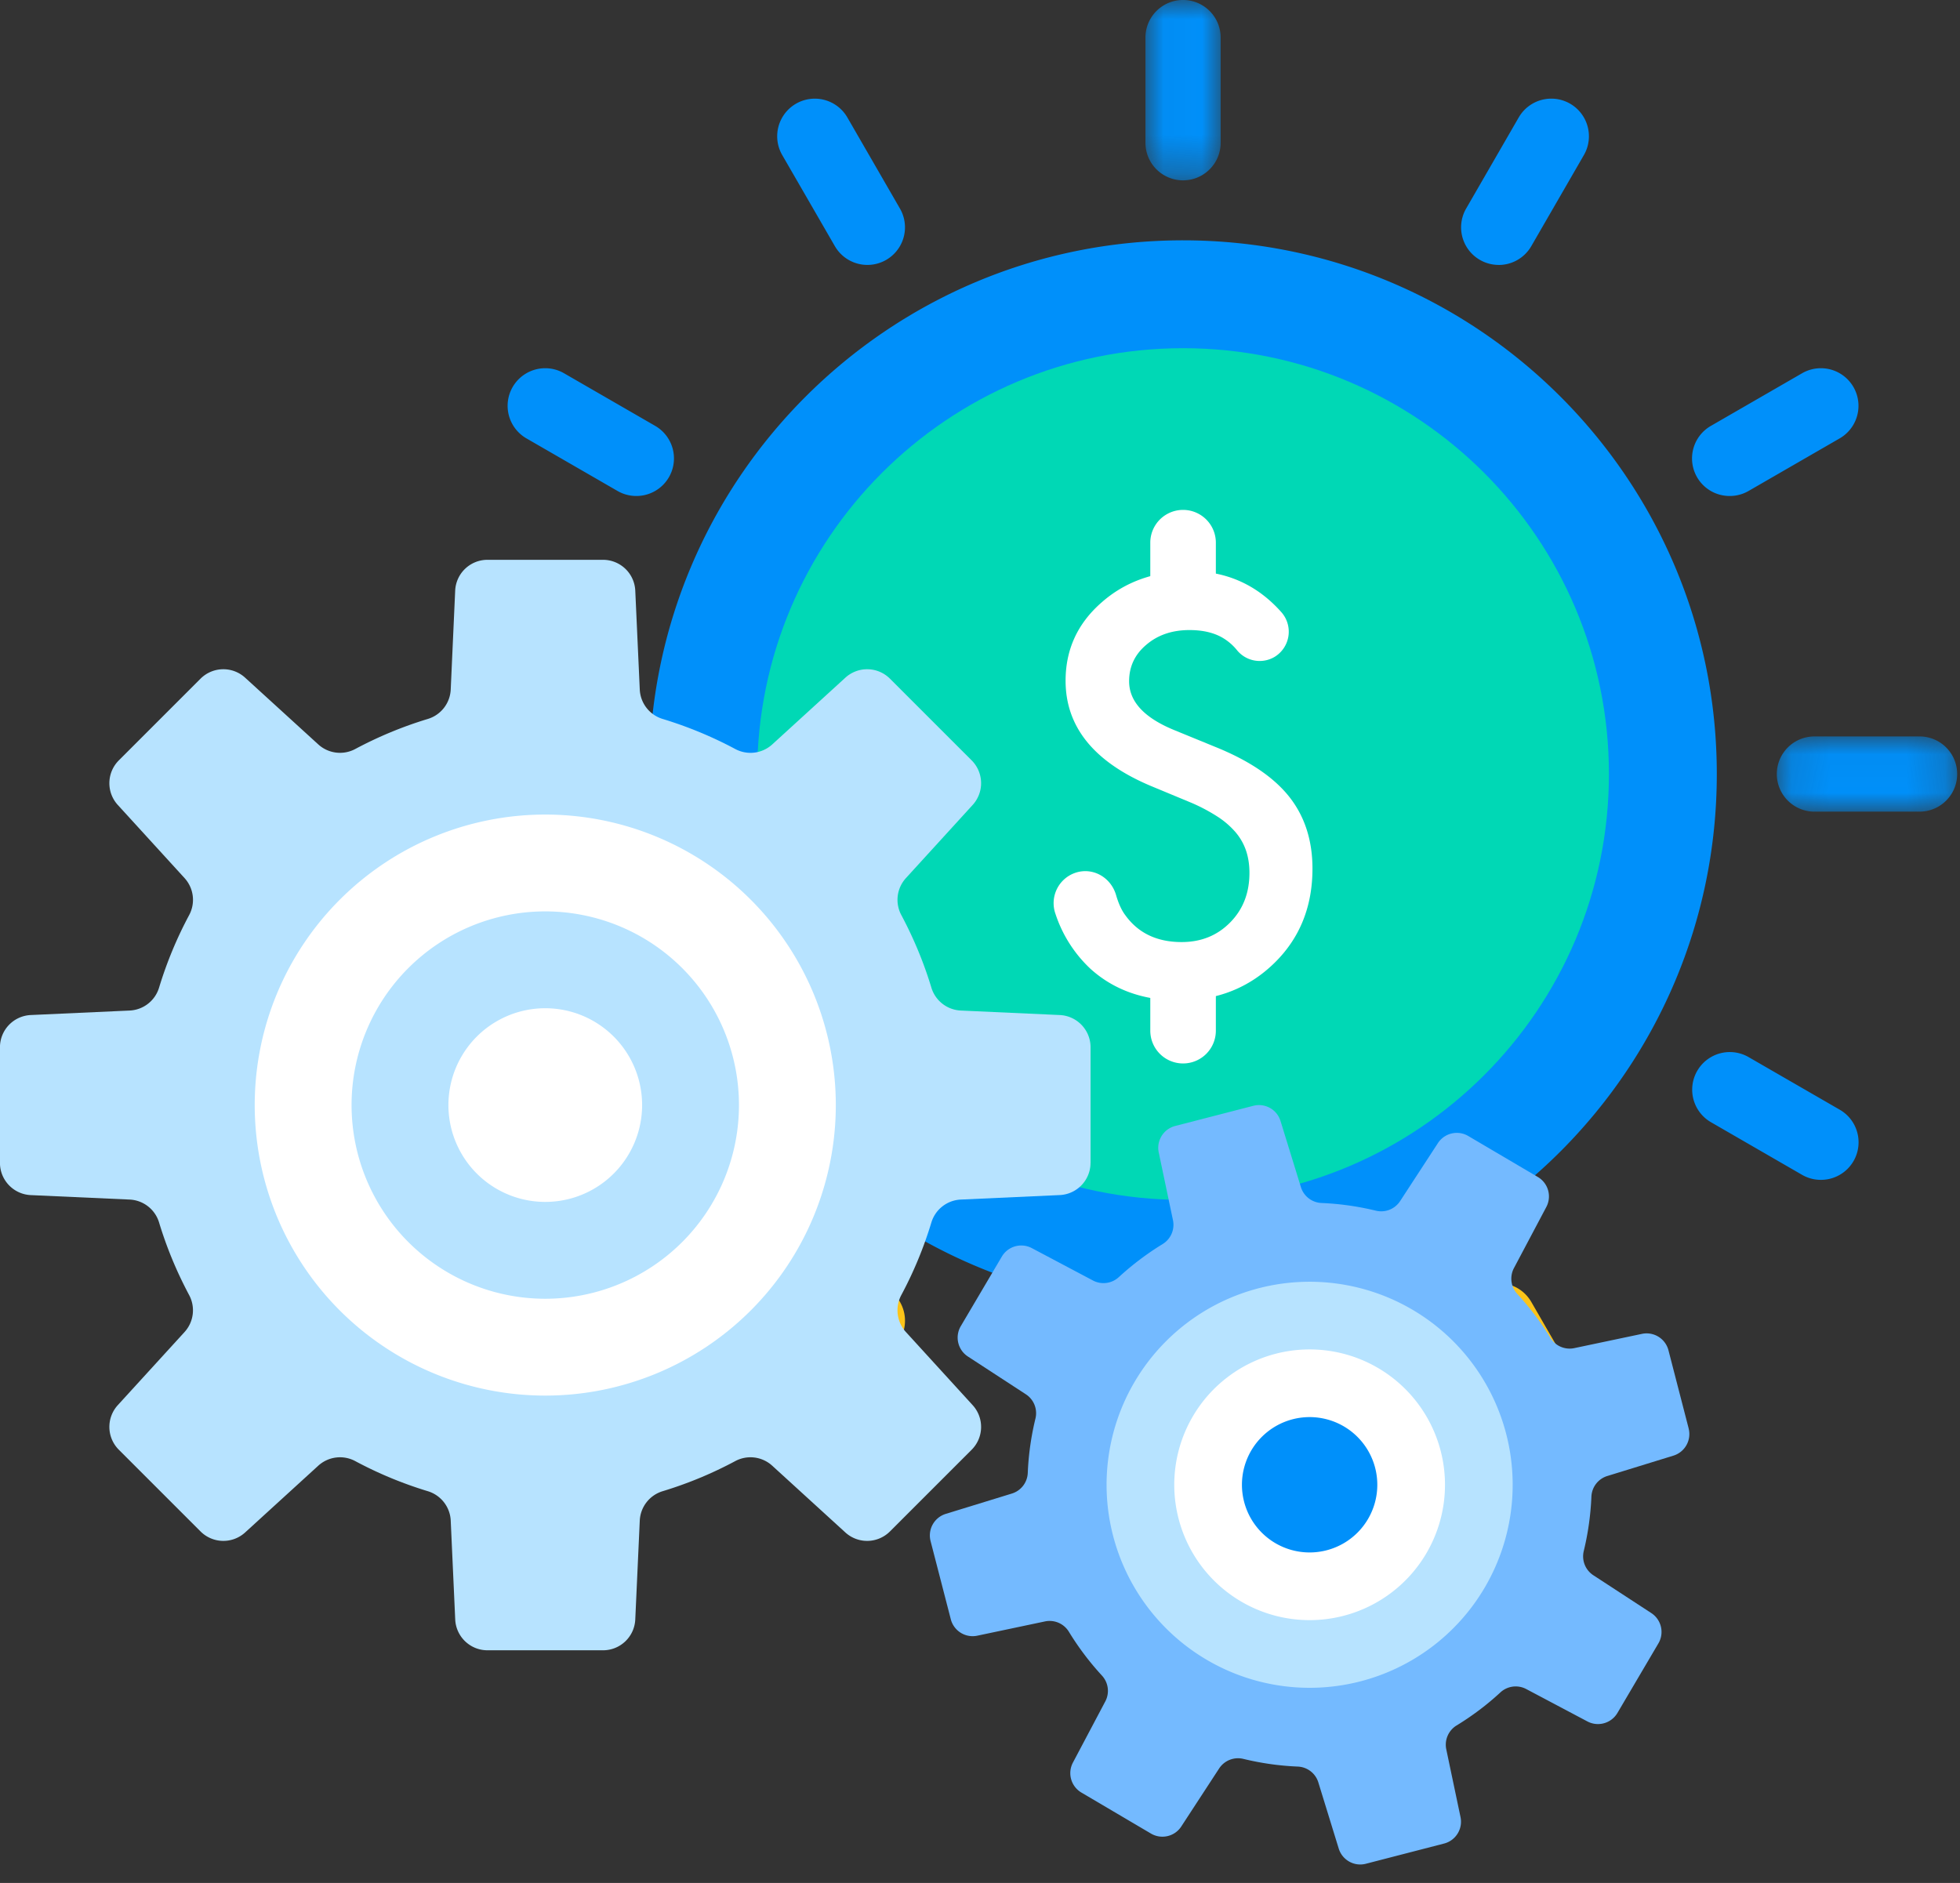
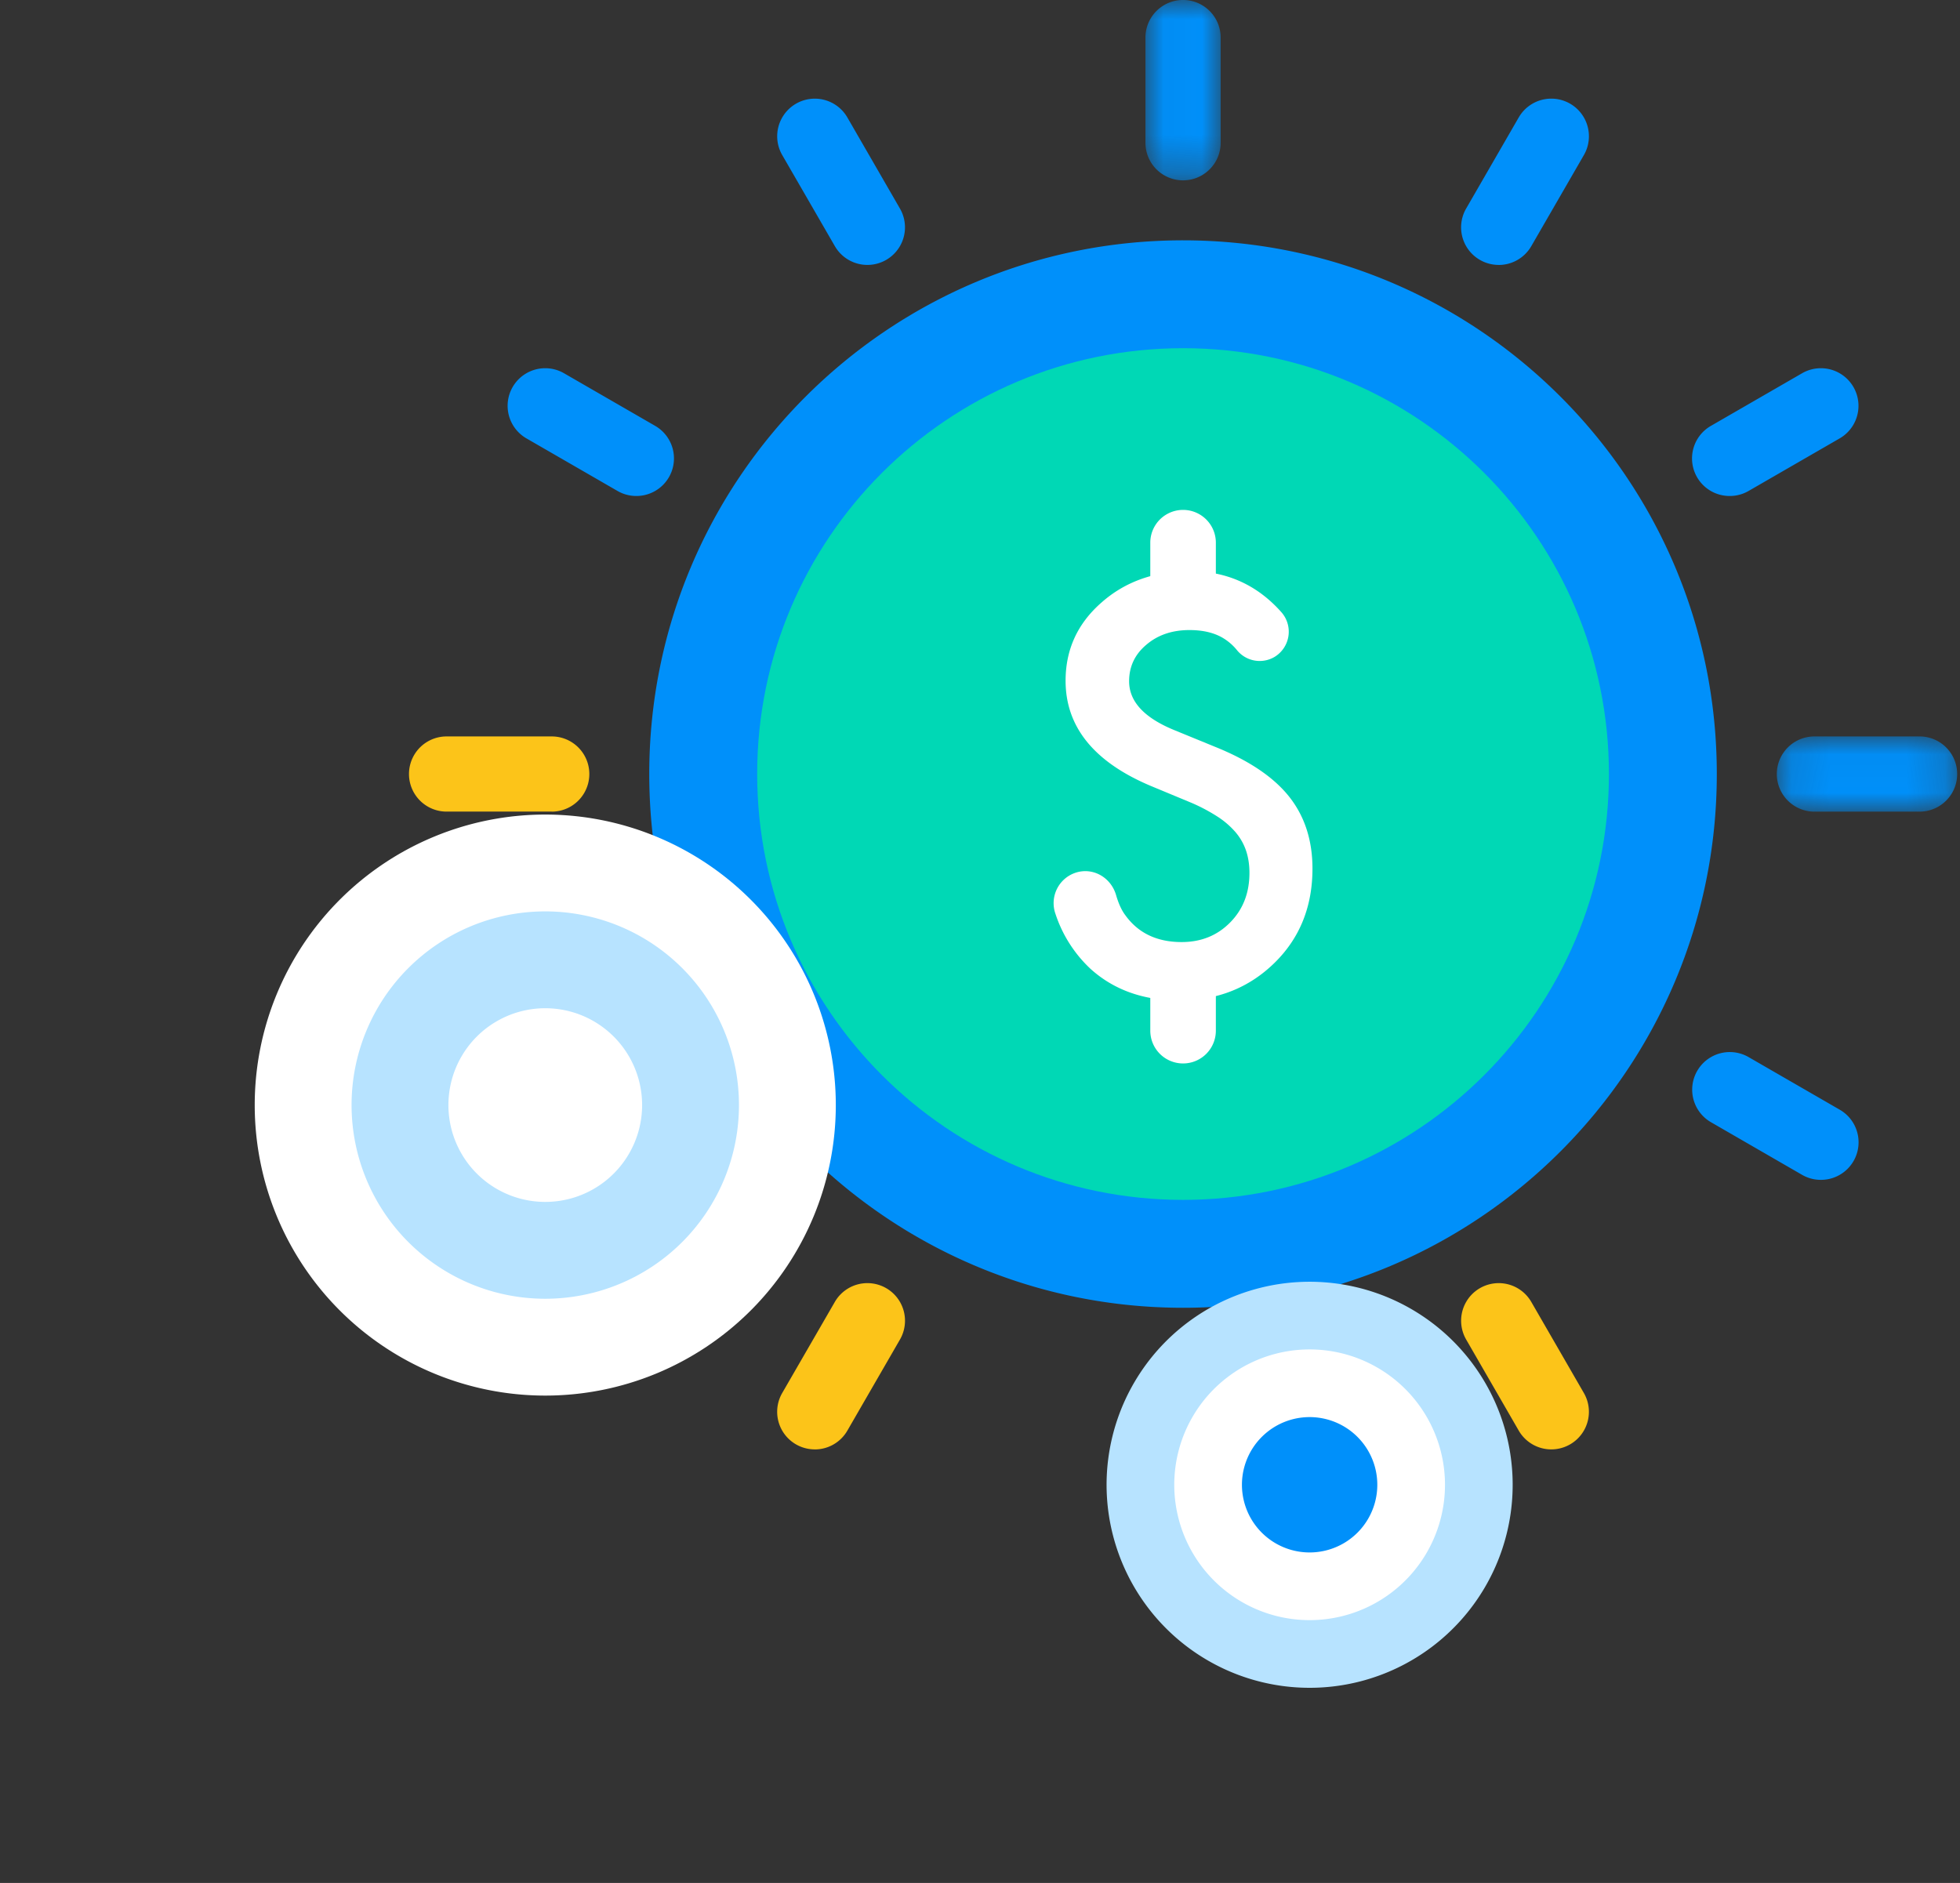
<svg xmlns="http://www.w3.org/2000/svg" xmlns:xlink="http://www.w3.org/1999/xlink" width="51" height="49" viewBox="0 0 51 49">
  <rect x="0" y="0" width="51" height="49" fill="#333333" stroke="none" />
  <defs>
    <path id="a" d="M4.814.035v1.957H.12V.035h4.693z" />
    <path id="c" d="M.035 0h1.957v4.693H.035V0z" />
  </defs>
  <g fill="none" fill-rule="evenodd">
    <path fill="#FCC419" d="M14.187 10.56l2.37 1.369" />
    <path fill="#0090FA" d="M16.556 12.907a.974.974 0 0 1-.488-.131l-2.37-1.368a.978.978 0 0 1 .978-1.695l2.37 1.368a.978.978 0 0 1-.49 1.826" />
    <path fill="#FCC419" d="M14.356 21.12H11.62a.978.978 0 0 1 0-1.956h2.736a.978.978 0 0 1 0 1.957M14.187 29.724l2.37-1.368M14.188 30.703a.978.978 0 0 1-.49-1.826l2.37-1.368a.978.978 0 1 1 .978 1.694l-2.37 1.369a.974.974 0 0 1-.488.13M21.202 36.739l1.368-2.37M21.2 37.717a.978.978 0 0 1-.846-1.468l1.369-2.37a.978.978 0 1 1 1.694.98l-1.368 2.369a.978.978 0 0 1-.848.49M30.784 40.285a.978.978 0 0 1-.979-.979V36.57a.978.978 0 0 1 1.957 0v2.736c0 .54-.438.979-.978.979M40.366 36.739l-1.369-2.37M40.367 37.717a.978.978 0 0 1-.849-.489l-1.368-2.37a.978.978 0 1 1 1.695-.978l1.368 2.37a.978.978 0 0 1-.846 1.467M47.38 29.724l-2.37-1.368" />
    <path fill="#0090FA" d="M47.38 30.703a.973.973 0 0 1-.49-.131l-2.37-1.369a.978.978 0 1 1 .98-1.694l2.37 1.368a.978.978 0 0 1-.49 1.826" />
    <g transform="translate(46.112 19.129)">
      <mask id="b" fill="#fff">
        <use xlink:href="#a" />
      </mask>
      <path fill="#0090FA" d="M3.835 1.992H1.1a.978.978 0 0 1 0-1.957h2.736a.978.978 0 1 1 0 1.957" mask="url(#b)" />
    </g>
    <path fill="#FCC419" d="M47.38 10.56l-2.37 1.369" />
    <path fill="#0090FA" d="M45.011 12.907a.977.977 0 0 1-.49-1.826l2.37-1.368a.978.978 0 0 1 .978 1.695l-2.37 1.368a.974.974 0 0 1-.488.131M40.366 3.546l-1.369 2.37M38.996 6.894a.978.978 0 0 1-.846-1.468l1.368-2.37a.978.978 0 1 1 1.695.98l-1.368 2.369a.978.978 0 0 1-.849.49" />
    <g transform="translate(29.77)">
      <mask id="d" fill="#fff">
        <use xlink:href="#c" />
      </mask>
      <path fill="#0090FA" d="M1.013 4.693a.978.978 0 0 1-.978-.978V.978a.978.978 0 1 1 1.957 0v2.737c0 .54-.438.978-.979.978" mask="url(#d)" />
    </g>
-     <path fill="#FCC419" d="M21.202 3.546l1.368 2.37" />
    <path fill="#0090FA" d="M22.57 6.894a.978.978 0 0 1-.847-.489l-1.369-2.37a.978.978 0 1 1 1.695-.978l1.368 2.37a.978.978 0 0 1-.846 1.467M44.672 20.142c0 7.67-6.218 13.89-13.888 13.89-7.671 0-13.89-6.22-13.89-13.89 0-7.67 6.219-13.888 13.89-13.888 7.67 0 13.888 6.218 13.888 13.888" />
    <path fill="#00D8B5" d="M41.865 20.142c0 6.12-4.961 11.082-11.081 11.082-6.12 0-11.082-4.961-11.082-11.082 0-6.12 4.961-11.081 11.082-11.081 6.12 0 11.081 4.961 11.081 11.081" />
    <path fill="#FFF" d="M33.162 17.096a.761.761 0 0 1-.969-.169 1.374 1.374 0 0 0-.344-.308c-.233-.148-.533-.223-.9-.223-.45 0-.825.128-1.123.384-.297.25-.446.567-.446.948 0 .526.39.949 1.172 1.27l1.074.44c.874.353 1.513.784 1.918 1.293.404.51.607 1.134.607 1.873 0 .99-.33 1.809-.99 2.455-.666.651-1.491.976-2.477.976-.934 0-1.706-.276-2.316-.83a3.416 3.416 0 0 1-.904-1.423.834.834 0 0 1 .6-1.093c.433-.096.851.174.976.601.066.227.147.403.242.527.335.465.823.698 1.465.698.507 0 .927-.17 1.262-.51.335-.339.502-.769.502-1.29 0-.209-.029-.4-.087-.575a1.463 1.463 0 0 0-.272-.481 2.168 2.168 0 0 0-.478-.412 4.596 4.596 0 0 0-.697-.366l-1.04-.432c-1.473-.623-2.21-1.535-2.21-2.734 0-.81.309-1.486.928-2.03.618-.549 1.388-.823 2.308-.823.95 0 1.741.354 2.373 1.062a.767.767 0 0 1-.174 1.172" />
    <path fill="#FFF" d="M30.784 27.674a.853.853 0 0 1-.853-.853v-.969a.853.853 0 0 1 1.706 0v.969a.853.853 0 0 1-.853.853M30.784 15.943a.853.853 0 0 1-.853-.853v-.968a.853.853 0 1 1 1.706 0v.968a.853.853 0 0 1-.853.853" />
-     <path fill="#B7E3FF" d="M28.377 30.26v-3.007a.84.84 0 0 0-.802-.839L25 26.297a.84.84 0 0 1-.765-.596c-.2-.659-.463-1.29-.782-1.888a.84.84 0 0 1 .12-.963l1.736-1.903a.84.84 0 0 0-.026-1.16l-2.126-2.126a.84.84 0 0 0-1.16-.026l-1.903 1.737a.84.84 0 0 1-.963.119 10.453 10.453 0 0 0-1.888-.782.84.84 0 0 1-.596-.765l-.117-2.574a.84.84 0 0 0-.84-.802h-3.006a.84.84 0 0 0-.84.802l-.116 2.574a.84.84 0 0 1-.596.765c-.66.2-1.291.463-1.888.782a.84.84 0 0 1-.963-.12l-1.903-1.736a.84.84 0 0 0-1.16.026l-2.126 2.126a.84.84 0 0 0-.027 1.16l1.737 1.903a.84.84 0 0 1 .12.963c-.32.597-.583 1.23-.783 1.888a.84.84 0 0 1-.765.596l-2.573.117a.84.84 0 0 0-.802.84v3.006c0 .45.353.819.802.84l2.573.116a.84.84 0 0 1 .765.596c.2.66.463 1.29.782 1.888a.84.84 0 0 1-.119.963l-1.737 1.903a.84.84 0 0 0 .027 1.16l2.126 2.126a.84.84 0 0 0 1.16.027l1.903-1.737a.84.84 0 0 1 .963-.12c.597.32 1.229.583 1.888.783.34.103.58.41.596.765l.117 2.573a.84.84 0 0 0 .839.802h3.007a.84.84 0 0 0 .839-.802l.117-2.573a.84.84 0 0 1 .596-.765c.659-.2 1.29-.463 1.888-.783a.84.84 0 0 1 .963.12l1.903 1.737a.84.84 0 0 0 1.16-.027l2.126-2.126a.84.84 0 0 0 .026-1.16l-1.737-1.903a.84.84 0 0 1-.119-.963c.32-.597.582-1.229.782-1.888a.84.84 0 0 1 .765-.596l2.574-.117a.84.84 0 0 0 .802-.839" />
    <path fill="#FFF" d="M21.748 28.757a7.56 7.56 0 1 1-15.12 0 7.56 7.56 0 0 1 15.12 0" />
    <path fill="#B7E3FF" d="M19.228 28.757a5.04 5.04 0 1 1-10.08 0 5.04 5.04 0 0 1 10.08 0" />
    <path fill="#FFF" d="M16.708 28.757a2.52 2.52 0 1 1-5.04 0 2.52 2.52 0 0 1 5.04 0" />
-     <path fill="#74BAFF" d="M43.94 37.173l-.526-2.035a.587.587 0 0 0-.69-.427l-1.761.371a.587.587 0 0 1-.622-.27c-.25-.41-.54-.792-.86-1.14a.587.587 0 0 1-.088-.672l.843-1.591a.587.587 0 0 0-.22-.78l-1.811-1.067a.587.587 0 0 0-.79.185l-.983 1.508a.587.587 0 0 1-.631.25 7.289 7.289 0 0 0-1.414-.2.587.587 0 0 1-.537-.413l-.53-1.72a.587.587 0 0 0-.708-.396l-2.034.525a.587.587 0 0 0-.427.69l.37 1.761a.587.587 0 0 1-.269.622c-.41.251-.792.54-1.14.86a.587.587 0 0 1-.673.088l-1.591-.843a.587.587 0 0 0-.78.221L25 34.51a.587.587 0 0 0 .185.79l1.508.983a.587.587 0 0 1 .25.631c-.112.46-.18.934-.2 1.415a.587.587 0 0 1-.413.537l-1.72.529a.587.587 0 0 0-.396.708l.526 2.034a.587.587 0 0 0 .69.428l1.76-.371a.587.587 0 0 1 .623.269c.25.41.539.792.86 1.14a.587.587 0 0 1 .087.673l-.842 1.591a.587.587 0 0 0 .22.78l1.81 1.067c.271.16.62.078.79-.185l.984-1.508a.587.587 0 0 1 .63-.25c.46.112.934.18 1.415.2.249.01.464.175.537.413l.53 1.72c.092.3.404.475.707.396l2.035-.526a.587.587 0 0 0 .427-.69l-.37-1.76a.587.587 0 0 1 .268-.623c.411-.25.793-.539 1.14-.86a.587.587 0 0 1 .673-.087l1.592.843c.277.146.62.049.78-.221l1.066-1.81a.587.587 0 0 0-.185-.79l-1.508-.984a.587.587 0 0 1-.249-.63c.112-.46.179-.934.199-1.415a.587.587 0 0 1 .413-.537l1.72-.53a.587.587 0 0 0 .397-.707" />
    <path fill="#B7E3FF" d="M39.192 37.315a5.283 5.283 0 1 1-10.23 2.646 5.283 5.283 0 0 1 10.23-2.646" />
    <path fill="#FFF" d="M37.487 37.756a3.522 3.522 0 1 1-6.82 1.764 3.522 3.522 0 0 1 6.82-1.764" />
    <path fill="#0090FA" d="M35.782 38.197a1.761 1.761 0 1 1-3.41.882 1.761 1.761 0 0 1 3.41-.882" />
  </g>
</svg>